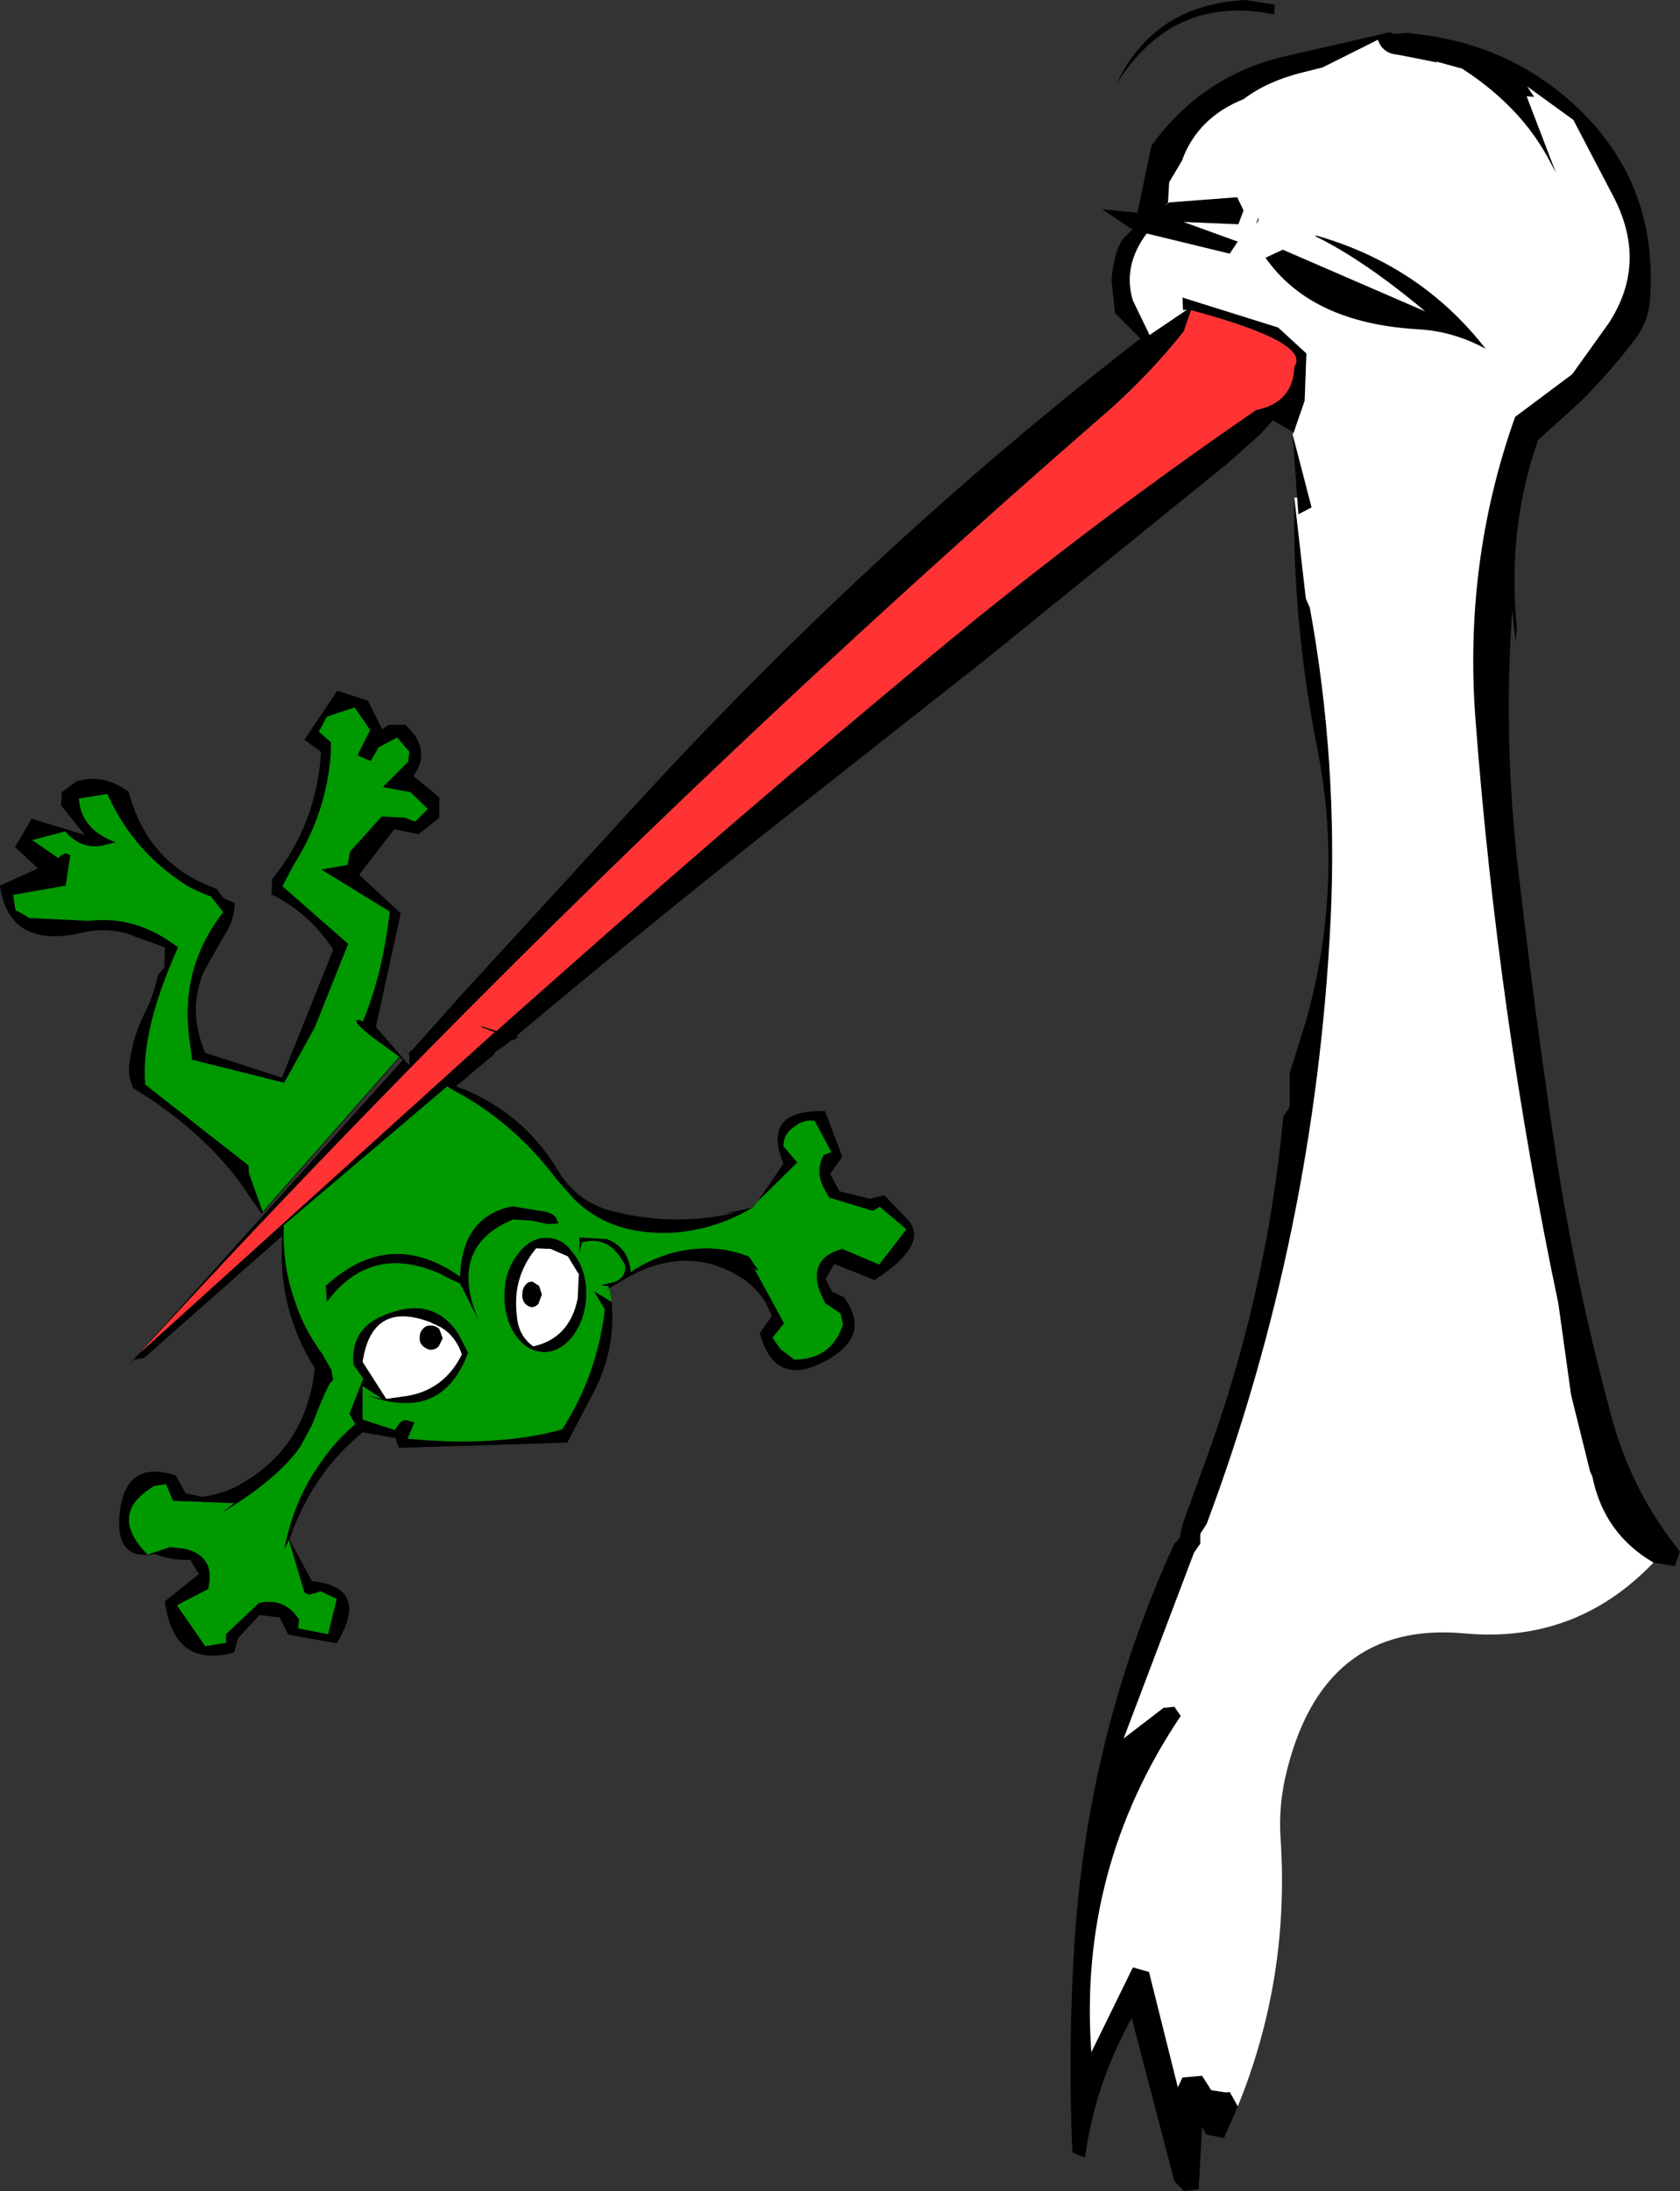
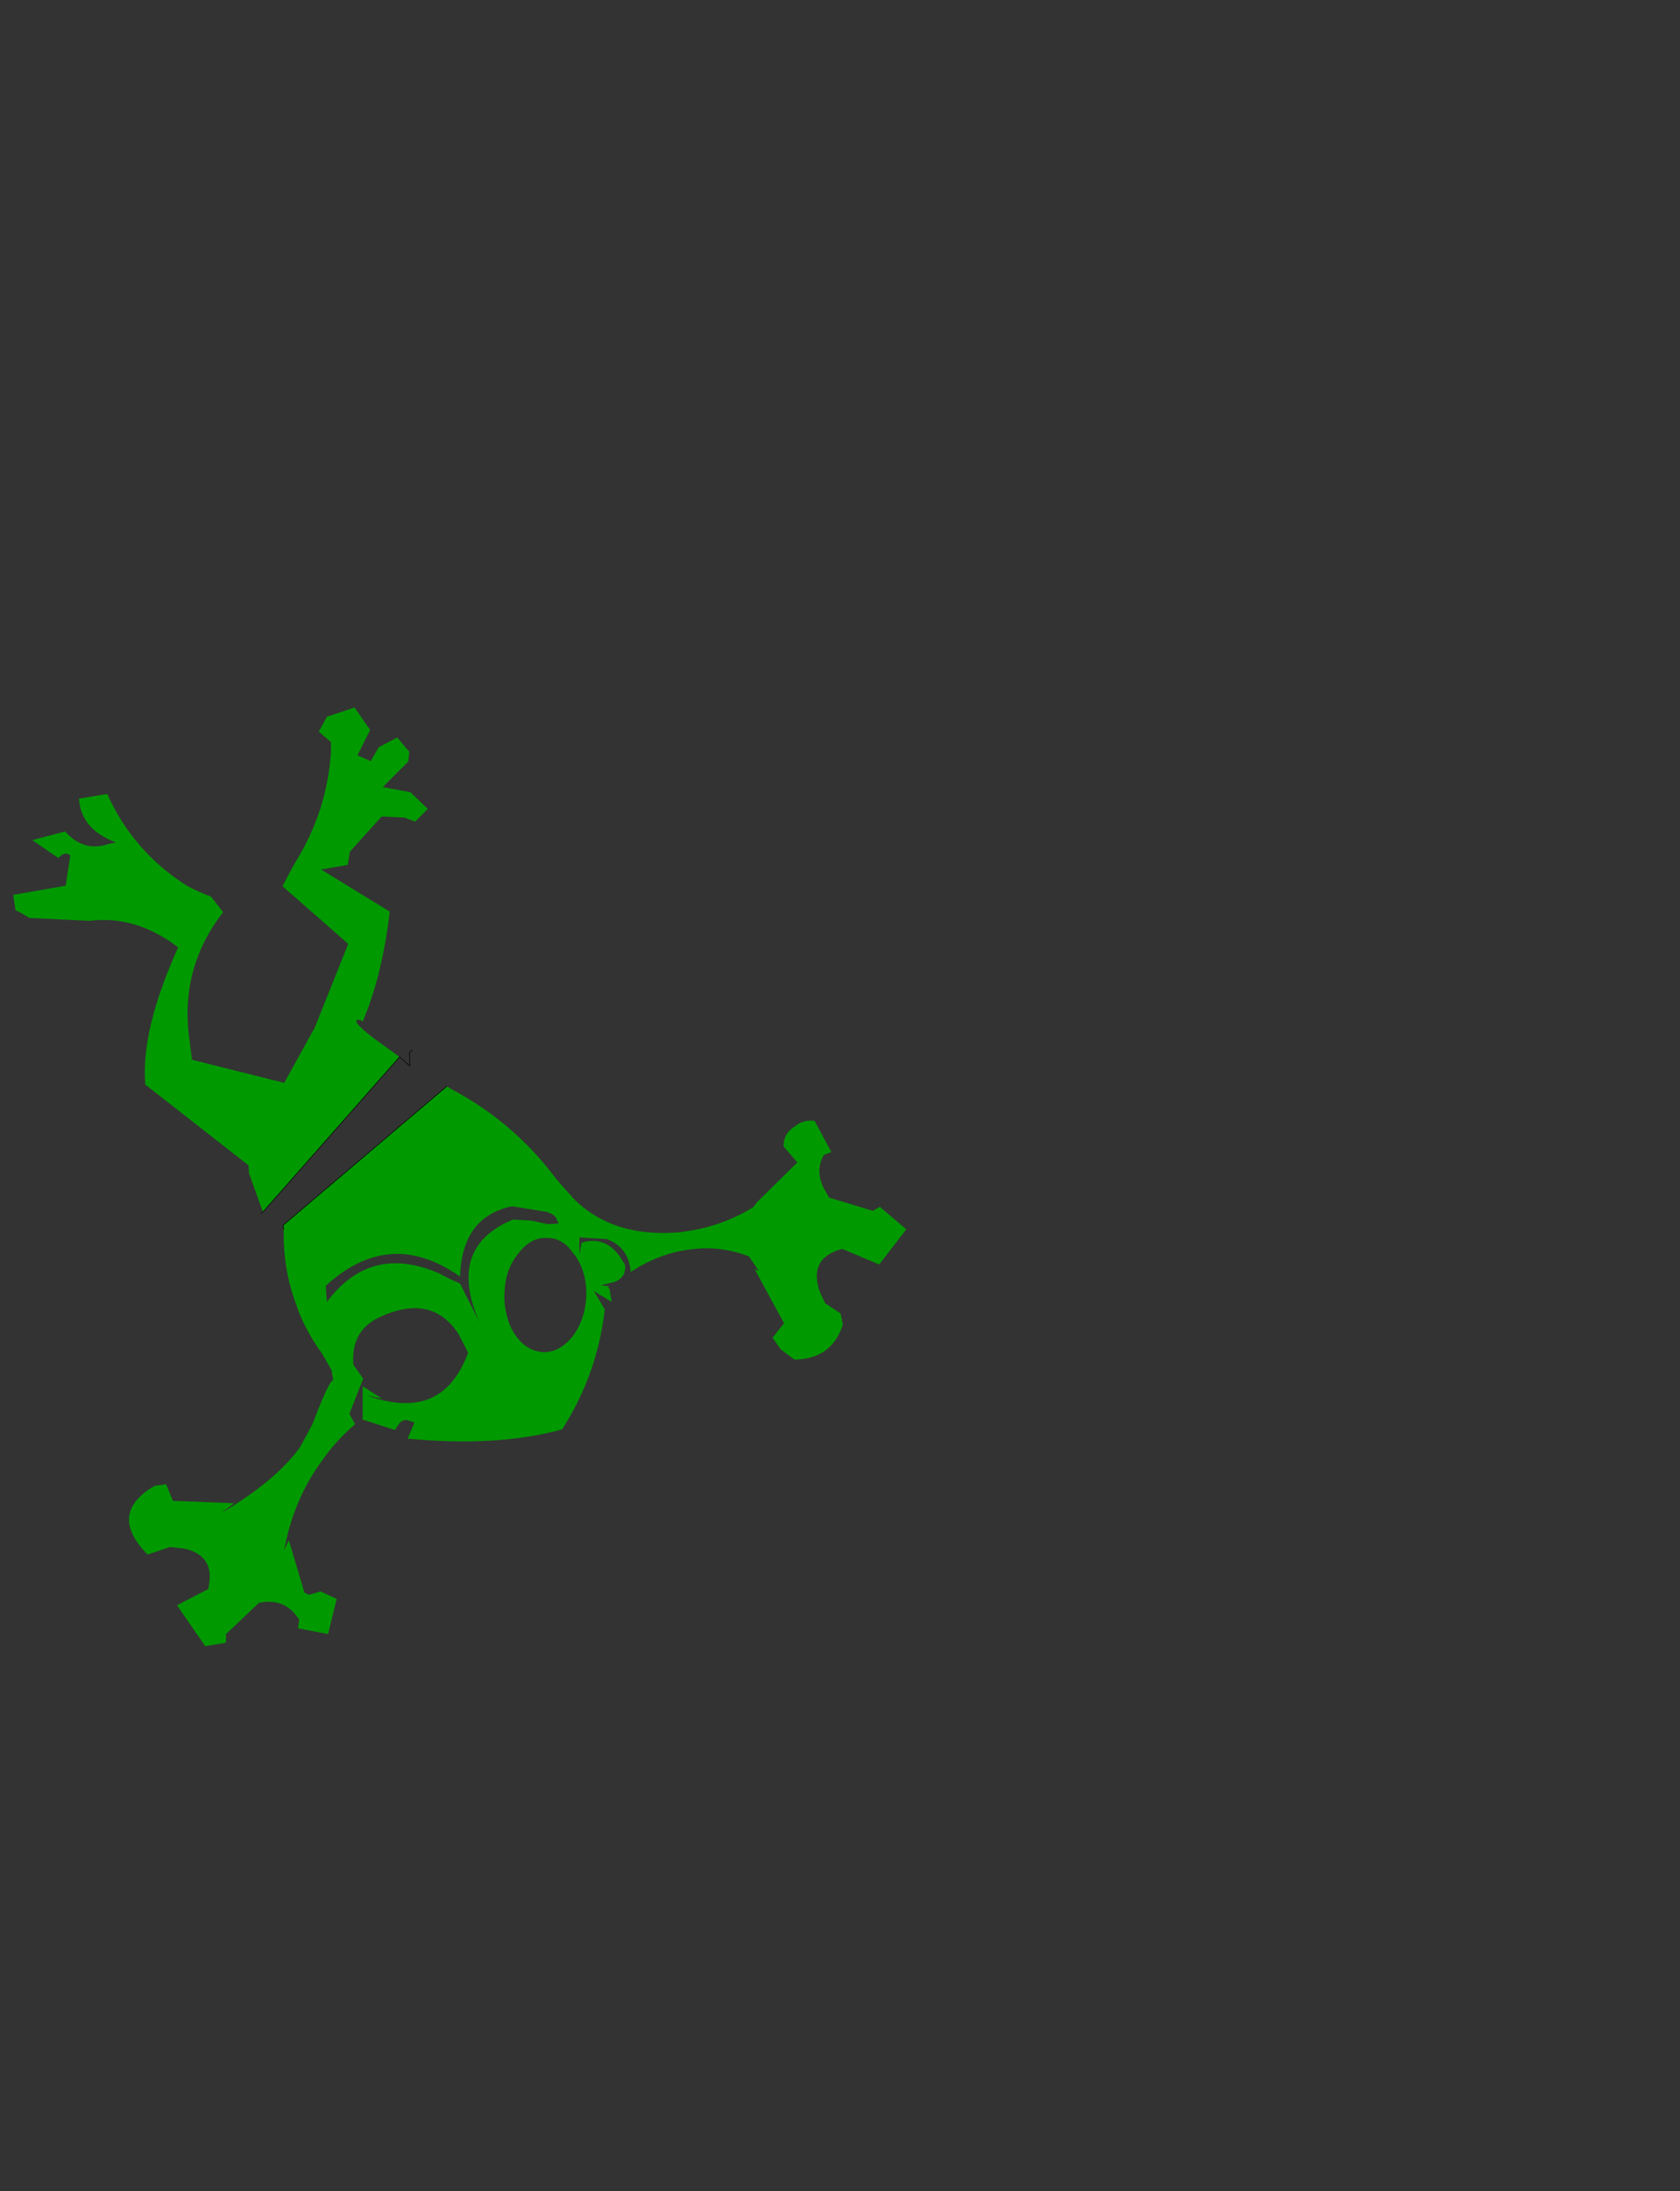
<svg xmlns="http://www.w3.org/2000/svg" height="190.0px" width="145.7px">
  <rect width="100%" height="100%" fill="#333333" stroke="none" />
  <g transform="matrix(1.0, 0.0, 0.0, 1.0, 18.95, 844.75)">
-     <path d="M16.8 -753.7 L20.9 -758.3 37.4 -776.3 Q57.45 -797.95 79.7 -815.2 L79.95 -815.4 77.75 -817.6 77.45 -820.5 Q77.65 -822.9 78.45 -824.05 L79.3 -824.9 79.1 -824.95 76.65 -826.6 79.7 -826.3 80.9 -832.1 Q84.9 -837.65 91.25 -839.55 L92.4 -839.85 101.6 -841.95 101.65 -841.95 101.85 -841.8 103.3 -841.9 103.45 -841.85 Q111.15 -841.1 116.75 -836.4 124.95 -829.5 124.15 -818.75 124.0 -816.85 122.9 -815.4 120.75 -812.55 118.15 -809.95 L114.45 -806.6 Q111.75 -799.0 112.6 -790.35 L112.5 -789.1 112.2 -791.9 Q111.4 -780.35 112.75 -769.05 114.1 -757.35 115.8 -745.95 117.6 -733.65 120.85 -721.75 122.6 -715.35 126.75 -710.2 L126.3 -708.95 124.45 -709.25 Q120.15 -711.75 119.15 -716.7 L118.95 -717.15 117.3 -723.8 116.2 -731.7 Q110.95 -756.7 109.0 -782.5 108.0 -796.1 112.45 -808.6 L117.4 -812.3 120.55 -816.7 Q124.0 -821.95 120.95 -827.75 L117.5 -834.35 113.5 -837.25 114.1 -836.35 113.45 -836.4 116.0 -829.75 115.25 -831.15 Q112.8 -835.6 107.85 -838.8 L105.65 -839.4 105.65 -839.35 105.6 -839.35 102.3 -840.0 Q100.95 -840.1 100.55 -841.3 L95.75 -838.9 93.95 -838.45 Q90.95 -837.7 88.9 -836.15 84.9 -834.55 83.55 -830.8 L82.45 -828.95 82.35 -827.2 82.4 -827.2 82.05 -826.9 82.45 -827.2 88.35 -827.65 88.9 -826.5 88.45 -825.3 83.7 -825.5 88.4 -823.8 87.7 -822.75 80.5 -824.5 Q78.4 -821.7 79.3 -818.7 L80.75 -815.7 84.0 -817.9 83.65 -817.85 83.6 -818.95 91.9 -816.35 94.35 -814.1 94.2 -810.0 93.25 -807.25 91.45 -808.3 90.3 -807.05 87.5 -804.55 66.5 -787.55 52.55 -776.55 Q39.0 -765.95 25.8 -754.9 L26.05 -754.85 25.55 -754.55 25.45 -754.6 24.8 -754.05 23.95 -753.5 23.95 -753.35 20.6 -750.55 Q26.35 -748.45 29.5 -743.15 31.3 -740.25 34.7 -739.6 39.75 -738.4 44.9 -739.6 L43.9 -739.5 46.35 -740.05 Q43.9 -738.55 41.05 -738.05 L40.05 -737.9 Q36.75 -737.6 34.15 -738.6 32.25 -739.35 30.8 -740.8 L29.3 -742.5 Q25.65 -747.4 20.3 -750.25 L19.8 -750.55 5.6 -738.5 5.65 -738.4 5.65 -738.15 5.65 -737.7 Q5.65 -734.8 6.55 -732.15 L7.0 -730.9 Q7.75 -729.05 9.0 -727.35 L9.8 -725.95 9.95 -725.05 Q9.6 -725.1 8.15 -721.25 L7.1 -719.3 Q5.05 -716.4 0.25 -713.55 L1.35 -714.4 -3.95 -714.6 -4.55 -716.05 -5.55 -715.9 Q-9.65 -713.5 -6.15 -709.95 L-4.2 -710.6 -2.9 -710.45 Q-0.2 -709.8 -0.9 -706.95 L-3.6 -705.55 -1.15 -702.0 0.65 -702.3 0.65 -703.05 3.5 -705.75 Q5.75 -706.25 7.0 -704.3 L6.9 -703.55 9.5 -703.05 10.25 -706.1 8.85 -706.75 7.85 -706.45 7.45 -706.65 6.1 -711.2 5.7 -710.35 Q6.5 -714.7 8.95 -718.05 10.15 -719.8 11.85 -721.25 L11.35 -722.15 12.55 -725.2 11.7 -726.4 Q11.45 -729.3 13.9 -730.5 18.45 -732.65 20.8 -729.1 L21.65 -727.45 Q20.15 -723.4 16.8 -723.1 15.05 -722.95 12.85 -723.75 L14.2 -723.45 12.5 -724.55 12.5 -721.65 15.3 -720.75 15.7 -721.35 Q16.0 -721.65 16.35 -721.6 L17.0 -721.4 16.4 -720.0 Q24.15 -719.25 29.8 -720.8 32.85 -725.55 33.5 -731.2 L32.55 -732.8 34.1 -731.85 Q34.45 -727.75 32.6 -724.15 L30.25 -719.65 15.65 -719.2 15.35 -720.05 12.5 -720.55 Q8.1 -716.95 6.15 -711.25 L8.1 -707.65 Q13.2 -707.1 10.25 -702.25 L6.05 -703.0 5.3 -704.5 3.55 -704.7 1.7 -702.7 1.35 -701.45 Q-3.9 -700.05 -4.65 -705.9 L-1.7 -708.25 -2.45 -709.5 Q-4.0 -709.4 -5.55 -710.0 -8.85 -709.4 -8.6 -713.15 -8.25 -718.3 -3.7 -716.8 L-2.85 -715.25 -1.4 -714.95 Q0.0 -715.15 1.25 -715.7 7.6 -718.9 8.35 -726.1 5.05 -731.35 5.55 -737.6 L-6.45 -727.0 -7.3 -726.85 -7.9 -726.25 3.95 -739.45 16.0 -752.85 16.05 -752.9 15.7 -753.1 13.35 -754.8 Q11.25 -756.45 12.3 -756.3 L12.5 -756.15 Q14.2 -760.15 14.85 -765.7 L8.9 -769.35 11.2 -769.75 11.4 -770.9 14.15 -773.95 16.15 -773.85 17.05 -773.5 18.15 -774.6 16.65 -776.05 14.25 -776.5 16.45 -778.7 16.55 -779.55 15.5 -780.8 13.9 -779.95 13.2 -778.75 12.05 -779.25 13.15 -781.45 11.8 -783.4 9.4 -782.6 8.7 -781.3 9.75 -780.4 9.75 -779.45 Q9.4 -774.6 6.95 -770.45 L6.45 -769.6 5.55 -767.9 11.25 -762.9 8.35 -755.65 5.7 -750.85 -2.3 -752.85 -2.5 -754.45 Q-3.1 -758.45 -1.75 -761.9 -1.0 -763.85 0.4 -765.65 L-0.65 -767.0 Q-1.75 -767.4 -2.75 -767.95 -7.4 -770.9 -9.65 -775.9 L-12.1 -775.5 Q-11.95 -772.85 -8.9 -771.7 L-9.6 -771.55 Q-11.7 -770.85 -13.3 -772.65 L-16.15 -771.9 -13.9 -770.35 -13.55 -770.65 -13.25 -770.75 -12.85 -770.6 -13.25 -767.95 -17.8 -767.15 -17.6 -765.8 Q-17.55 -765.85 -16.4 -765.15 L-11.2 -764.9 Q-7.15 -765.4 -3.5 -762.6 -6.75 -755.4 -6.35 -750.7 L2.6 -743.7 2.65 -743.0 3.85 -739.65 3.7 -739.55 1.7 -742.45 Q-1.8 -747.0 -7.4 -750.4 -7.85 -751.45 -7.75 -752.35 -7.45 -754.95 -6.25 -757.2 -5.55 -758.7 -5.25 -760.2 L-4.7 -760.85 -4.65 -762.6 -8.1 -763.85 Q-9.95 -764.3 -11.7 -763.9 -18.15 -762.35 -18.95 -767.95 L-15.65 -769.45 -17.65 -771.3 -16.2 -773.75 -11.6 -772.35 -13.65 -774.9 -13.6 -776.05 -12.3 -777.0 Q-10.0 -777.7 -7.8 -776.1 -6.1 -769.75 -0.2 -767.7 L0.45 -766.85 1.4 -766.45 Q1.4 -764.9 0.45 -763.55 L-1.3 -760.45 Q-2.7 -757.1 -1.15 -753.45 L5.5 -751.3 9.95 -762.4 Q7.9 -765.55 4.6 -767.2 L4.65 -768.5 Q8.5 -773.25 8.9 -779.55 L7.45 -780.6 10.3 -784.85 12.95 -784.0 14.2 -781.5 14.75 -781.9 16.2 -781.9 Q18.55 -779.75 16.9 -777.45 L19.15 -775.6 19.15 -773.85 17.35 -772.4 15.25 -772.85 12.2 -768.9 15.8 -765.55 13.65 -755.7 16.6 -752.3 16.55 -753.45 16.8 -753.7 M88.4 -662.1 L87.2 -659.35 85.65 -659.65 85.3 -660.3 85.0 -654.9 83.75 -654.75 82.9 -655.6 79.2 -669.75 Q76.0 -664.0 75.15 -657.65 L74.05 -658.1 Q73.65 -667.25 74.25 -676.5 75.45 -694.65 82.9 -710.9 L83.35 -711.35 83.6 -712.55 85.45 -717.65 Q90.9 -732.35 92.35 -747.95 L92.9 -748.75 92.9 -751.7 94.25 -756.0 Q97.65 -767.9 95.3 -779.8 93.1 -791.0 93.3 -801.6 L94.3 -792.85 94.65 -792.05 Q97.1 -778.6 96.45 -764.95 95.1 -737.75 85.7 -712.6 L85.15 -711.75 85.15 -710.9 84.6 -710.1 78.5 -694.0 81.95 -696.65 82.9 -696.75 83.45 -695.95 Q74.55 -682.7 75.7 -666.8 L79.3 -674.15 80.7 -673.75 83.2 -663.75 83.6 -664.6 85.3 -664.75 86.1 -663.5 87.4 -663.3 87.7 -663.35 88.4 -662.1 M93.55 -801.6 L93.15 -807.1 94.8 -800.75 93.65 -800.15 93.55 -801.6 M46.75 -740.55 L49.0 -743.85 Q47.05 -748.55 52.6 -748.4 L54.1 -744.45 53.05 -742.95 53.85 -741.45 56.5 -740.8 57.75 -741.1 59.85 -738.9 Q61.6 -736.8 56.9 -733.75 L53.4 -735.15 52.65 -733.85 53.2 -732.75 54.25 -732.25 Q56.55 -729.1 53.1 -727.0 48.3 -724.1 46.95 -729.15 L48.0 -730.65 47.4 -731.9 Q46.55 -733.15 45.5 -733.85 40.6 -737.05 35.1 -733.75 L33.9 -733.05 Q33.6 -732.95 33.9 -733.2 L33.15 -733.3 34.4 -733.6 Q35.4 -734.05 35.25 -735.1 L35.05 -735.4 Q33.75 -737.65 31.5 -737.0 L31.3 -736.0 31.3 -737.45 33.7 -737.3 Q35.6 -736.55 35.75 -734.45 L36.55 -734.95 Q38.9 -736.25 41.3 -736.45 43.65 -736.7 46.0 -735.8 L46.85 -734.55 46.45 -734.7 46.55 -734.6 49.05 -730.0 48.05 -728.75 48.75 -727.75 49.95 -726.85 Q53.2 -726.9 54.15 -729.9 L53.95 -730.85 52.6 -731.75 52.1 -732.85 Q51.2 -735.7 54.1 -736.45 L57.3 -735.1 59.65 -738.15 57.35 -740.1 56.75 -739.75 52.95 -740.9 52.45 -741.8 Q51.75 -743.3 52.5 -744.6 L53.15 -744.85 51.7 -747.55 Q50.75 -747.7 49.95 -747.05 49.0 -746.45 49.0 -745.35 L50.2 -743.95 46.75 -740.55 M82.95 -842.5 Q80.05 -840.9 77.9 -837.5 79.5 -840.9 82.25 -842.7 85.05 -844.55 89.1 -844.75 L91.6 -844.35 91.55 -843.5 Q86.65 -844.5 82.95 -842.5 M95.05 -824.3 L95.3 -824.3 Q104.3 -821.7 109.9 -814.5 107.05 -816.05 103.95 -816.2 94.75 -816.75 90.8 -822.4 L92.3 -823.1 104.65 -817.75 Q99.35 -822.2 95.05 -824.3 M90.2 -825.65 Q89.8 -824.95 90.2 -825.9 L90.2 -825.65 M90.0 -809.2 Q93.2 -809.85 93.3 -812.95 94.8 -815.05 84.35 -817.85 L83.7 -816.0 Q80.8 -812.35 77.2 -809.15 32.95 -770.7 -6.85 -727.4 L23.95 -755.25 22.75 -755.7 22.85 -755.75 24.1 -755.35 33.2 -763.4 Q46.3 -774.95 59.9 -786.3 74.55 -798.6 90.0 -809.2 M16.6 -752.3 L16.0 -752.85 16.6 -752.3 M31.25 -734.3 L31.15 -734.4 30.3 -735.8 28.8 -736.45 27.55 -736.5 Q26.1 -734.75 25.85 -732.6 25.75 -731.55 25.9 -730.4 26.1 -728.85 27.3 -728.0 30.45 -728.7 31.15 -732.15 L31.25 -734.3 M28.55 -739.65 L28.6 -739.6 Q29.0 -739.5 29.25 -739.2 L29.5 -738.65 28.55 -738.6 27.15 -738.9 25.55 -739.0 Q19.75 -736.6 22.65 -730.05 L20.95 -733.45 Q20.0 -733.85 19.2 -734.3 13.2 -736.95 9.4 -731.85 L9.3 -733.25 Q14.85 -738.35 20.95 -734.05 L21.0 -734.85 Q21.45 -739.3 25.45 -740.15 L28.55 -739.65 M31.9 -732.75 L31.9 -732.35 Q31.8 -730.3 30.7 -728.85 29.55 -727.45 28.15 -727.5 26.65 -727.6 25.7 -729.05 25.2 -729.8 25.0 -730.7 24.75 -731.6 24.8 -732.6 24.85 -734.65 26.0 -736.05 27.1 -737.5 28.55 -737.4 29.55 -737.4 30.35 -736.6 L30.95 -735.85 Q31.85 -734.55 31.9 -732.75 M27.25 -733.6 L27.8 -733.25 28.05 -732.5 27.75 -731.7 Q27.5 -731.4 27.15 -731.4 26.8 -731.45 26.55 -731.75 26.3 -732.1 26.35 -732.55 26.35 -733.0 26.6 -733.3 26.85 -733.65 27.25 -733.6 M5.65 -738.15 L5.6 -738.5 5.65 -738.15 M19.3 -729.65 L18.35 -730.1 Q13.3 -732.0 12.5 -726.65 L14.55 -723.45 16.35 -723.7 Q19.6 -724.25 21.1 -727.3 20.6 -728.85 19.3 -729.65 M17.75 -729.55 Q18.05 -729.85 18.45 -729.8 18.85 -729.8 19.15 -729.5 L19.45 -728.7 19.1 -728.0 Q18.8 -727.7 18.4 -727.7 18.0 -727.75 17.7 -728.05 17.4 -728.35 17.45 -728.8 17.45 -729.25 17.75 -729.55" fill="#000000" fill-rule="evenodd" stroke="none" />
-     <path d="M124.45 -709.25 Q117.75 -702.25 108.15 -703.1 95.6 -704.3 92.5 -690.55 91.95 -688.0 92.1 -685.5 92.95 -673.25 88.4 -662.1 L87.7 -663.35 87.4 -663.3 86.1 -663.5 85.3 -664.75 83.6 -664.6 83.2 -663.75 80.7 -673.75 79.3 -674.15 75.7 -666.8 Q74.55 -682.7 83.45 -695.95 L82.9 -696.75 81.95 -696.65 78.5 -694.0 84.6 -710.1 85.15 -710.9 85.15 -711.75 85.7 -712.6 Q95.1 -737.75 96.45 -764.95 97.1 -778.6 94.65 -792.05 L94.3 -792.85 93.3 -801.6 93.55 -801.6 93.65 -800.15 94.8 -800.75 93.15 -807.1 93.25 -807.25 94.2 -810.0 94.35 -814.1 91.9 -816.35 83.6 -818.95 83.65 -817.85 84.0 -817.9 80.75 -815.7 79.3 -818.7 Q78.4 -821.7 80.5 -824.5 L87.7 -822.75 88.4 -823.8 83.7 -825.5 88.45 -825.3 88.9 -826.5 88.35 -827.65 82.45 -827.2 82.05 -826.9 82.4 -827.2 82.35 -827.2 82.45 -828.95 83.55 -830.8 Q84.9 -834.55 88.9 -836.15 90.95 -837.7 93.95 -838.45 L95.75 -838.9 100.55 -841.3 Q100.95 -840.1 102.3 -840.0 L105.6 -839.35 105.65 -839.35 105.65 -839.4 107.85 -838.8 Q112.8 -835.6 115.25 -831.15 L116.0 -829.75 113.45 -836.4 114.1 -836.35 113.5 -837.25 117.5 -834.35 120.95 -827.75 Q124.0 -821.95 120.55 -816.7 L117.4 -812.3 112.45 -808.6 Q108.0 -796.1 109.0 -782.5 110.95 -756.7 116.2 -731.7 L117.3 -723.8 118.95 -717.15 119.15 -716.7 Q120.15 -711.75 124.45 -709.25 M90.2 -825.65 L90.2 -825.9 Q89.8 -824.95 90.2 -825.65 M95.05 -824.3 Q99.35 -822.2 104.65 -817.75 L92.3 -823.1 90.8 -822.4 Q94.75 -816.75 103.95 -816.2 107.05 -816.05 109.9 -814.5 104.3 -821.7 95.3 -824.3 L95.05 -824.3 M31.25 -734.3 L31.15 -732.15 Q30.45 -728.7 27.3 -728.0 26.1 -728.85 25.9 -730.4 25.75 -731.55 25.85 -732.6 26.1 -734.75 27.55 -736.5 L28.8 -736.45 30.3 -735.8 31.15 -734.4 31.25 -734.3 M27.25 -733.6 Q26.85 -733.65 26.6 -733.3 26.35 -733.0 26.35 -732.55 26.3 -732.1 26.55 -731.75 26.8 -731.45 27.15 -731.4 27.5 -731.4 27.75 -731.7 L28.05 -732.5 27.8 -733.25 27.25 -733.6 M17.75 -729.55 Q17.45 -729.25 17.45 -728.8 17.4 -728.35 17.7 -728.05 18.0 -727.75 18.4 -727.7 18.8 -727.7 19.1 -728.0 L19.45 -728.7 19.15 -729.5 Q18.85 -729.8 18.45 -729.8 18.05 -729.85 17.75 -729.55 M19.3 -729.65 Q20.6 -728.85 21.1 -727.3 19.6 -724.25 16.35 -723.7 L14.55 -723.45 12.5 -726.65 Q13.3 -732.0 18.35 -730.1 L19.3 -729.65" fill="#ffffff" fill-rule="evenodd" stroke="none" />
-     <path d="M90.0 -809.2 Q74.55 -798.6 59.9 -786.3 46.3 -774.95 33.2 -763.4 L24.1 -755.35 22.85 -755.75 22.75 -755.7 23.95 -755.25 -6.85 -727.4 Q32.95 -770.7 77.2 -809.15 80.8 -812.35 83.7 -816.0 L84.35 -817.85 Q94.8 -815.05 93.3 -812.95 93.2 -809.85 90.0 -809.2" fill="#ff3333" fill-rule="evenodd" stroke="none" />
    <path d="M46.35 -740.05 L46.75 -740.55 50.2 -743.95 49.0 -745.35 Q49.0 -746.45 49.95 -747.05 50.75 -747.7 51.7 -747.55 L53.15 -744.85 52.5 -744.6 Q51.75 -743.3 52.45 -741.8 L52.95 -740.9 56.75 -739.75 57.35 -740.1 59.65 -738.15 57.3 -735.1 54.1 -736.45 Q51.2 -735.7 52.1 -732.85 L52.6 -731.75 53.95 -730.85 54.15 -729.9 Q53.2 -726.9 49.95 -726.85 L48.75 -727.75 48.05 -728.75 49.05 -730.0 46.55 -734.6 46.45 -734.7 46.85 -734.55 46.0 -735.8 Q43.65 -736.7 41.3 -736.45 38.9 -736.25 36.55 -734.95 L35.75 -734.45 Q35.6 -736.55 33.7 -737.3 L31.3 -737.45 31.3 -736.0 31.5 -737.0 Q33.75 -737.65 35.05 -735.4 L35.25 -735.1 Q35.4 -734.05 34.4 -733.6 L33.15 -733.3 33.9 -733.2 Q33.6 -732.95 33.9 -733.05 L34.1 -731.85 32.55 -732.8 33.5 -731.2 Q32.85 -725.55 29.8 -720.8 24.15 -719.25 16.4 -720.0 L17.0 -721.4 16.35 -721.6 Q16.0 -721.65 15.7 -721.35 L15.3 -720.75 12.5 -721.65 12.5 -724.55 14.2 -723.45 12.85 -723.75 Q15.05 -722.95 16.8 -723.1 20.15 -723.4 21.65 -727.45 L20.8 -729.1 Q18.45 -732.65 13.9 -730.5 11.45 -729.3 11.7 -726.4 L12.55 -725.2 11.35 -722.15 11.85 -721.25 Q10.15 -719.8 8.95 -718.05 6.5 -714.7 5.7 -710.35 L6.1 -711.2 7.45 -706.65 7.85 -706.45 8.85 -706.75 10.25 -706.1 9.5 -703.05 6.9 -703.55 7.0 -704.3 Q5.75 -706.25 3.5 -705.75 L0.65 -703.05 0.65 -702.3 -1.15 -702.0 -3.6 -705.55 -0.9 -706.95 Q-0.2 -709.8 -2.9 -710.45 L-4.2 -710.6 -6.15 -709.95 Q-9.65 -713.5 -5.55 -715.9 L-4.55 -716.05 -3.95 -714.6 1.35 -714.4 0.25 -713.55 Q5.05 -716.4 7.1 -719.3 L8.15 -721.25 Q9.6 -725.1 9.95 -725.05 L9.8 -725.95 9.0 -727.35 Q7.75 -729.05 7.0 -730.9 L6.55 -732.15 Q5.65 -734.8 5.65 -737.7 L5.65 -738.15 5.65 -738.4 5.6 -738.5 19.8 -750.55 20.3 -750.25 Q25.65 -747.4 29.3 -742.5 L30.8 -740.8 Q32.25 -739.35 34.15 -738.6 36.75 -737.6 40.05 -737.9 L41.05 -738.05 Q43.9 -738.55 46.35 -740.05 M15.7 -753.1 L3.85 -739.65 2.65 -743.0 2.6 -743.7 -6.35 -750.7 Q-6.75 -755.4 -3.5 -762.6 -7.15 -765.4 -11.2 -764.9 L-16.4 -765.15 Q-17.55 -765.85 -17.6 -765.8 L-17.8 -767.15 -13.25 -767.95 -12.85 -770.6 -13.25 -770.75 -13.55 -770.65 -13.9 -770.35 -16.15 -771.9 -13.3 -772.65 Q-11.7 -770.85 -9.6 -771.55 L-8.9 -771.7 Q-11.95 -772.85 -12.1 -775.5 L-9.65 -775.9 Q-7.4 -770.9 -2.75 -767.95 -1.75 -767.4 -0.65 -767.0 L0.4 -765.65 Q-1.0 -763.85 -1.75 -761.9 -3.1 -758.45 -2.5 -754.45 L-2.3 -752.85 5.7 -750.85 8.35 -755.65 11.25 -762.9 5.55 -767.9 6.45 -769.6 6.95 -770.45 Q9.4 -774.6 9.75 -779.45 L9.75 -780.4 8.7 -781.3 9.4 -782.6 11.8 -783.4 13.15 -781.45 12.05 -779.25 13.2 -778.75 13.9 -779.95 15.5 -780.8 16.55 -779.55 16.45 -778.7 14.25 -776.5 16.65 -776.05 18.15 -774.6 17.05 -773.5 16.15 -773.85 14.15 -773.95 11.4 -770.9 11.2 -769.75 8.9 -769.35 14.85 -765.7 Q14.2 -760.15 12.5 -756.15 L12.3 -756.3 Q11.25 -756.45 13.35 -754.8 L15.7 -753.1 M31.9 -732.75 Q31.85 -734.55 30.95 -735.85 L30.35 -736.6 Q29.55 -737.4 28.55 -737.4 27.1 -737.5 26.0 -736.05 24.85 -734.65 24.8 -732.6 24.75 -731.6 25.0 -730.7 25.2 -729.8 25.7 -729.05 26.65 -727.6 28.15 -727.5 29.55 -727.45 30.7 -728.85 31.8 -730.3 31.9 -732.35 L31.9 -732.75 M28.55 -739.65 L25.45 -740.15 Q21.45 -739.3 21.0 -734.85 L20.95 -734.05 Q14.85 -738.35 9.3 -733.25 L9.4 -731.85 Q13.2 -736.95 19.2 -734.3 20.0 -733.85 20.95 -733.45 L22.65 -730.05 Q19.75 -736.6 25.55 -739.0 L27.15 -738.9 28.55 -738.6 29.5 -738.65 29.25 -739.2 Q29.0 -739.5 28.6 -739.6 L28.55 -739.65" fill="#009900" fill-rule="evenodd" stroke="none" />
    <path d="M16.0 -752.85 L15.7 -753.1 3.85 -739.65 3.7 -739.55 M16.6 -752.3 L16.55 -753.45 16.8 -753.7 M16.0 -752.85 L16.6 -752.3 M19.8 -750.55 L5.6 -738.5 5.65 -738.15" fill="none" stroke="#000000" stroke-linecap="round" stroke-linejoin="round" stroke-width="0.05" />
  </g>
</svg>